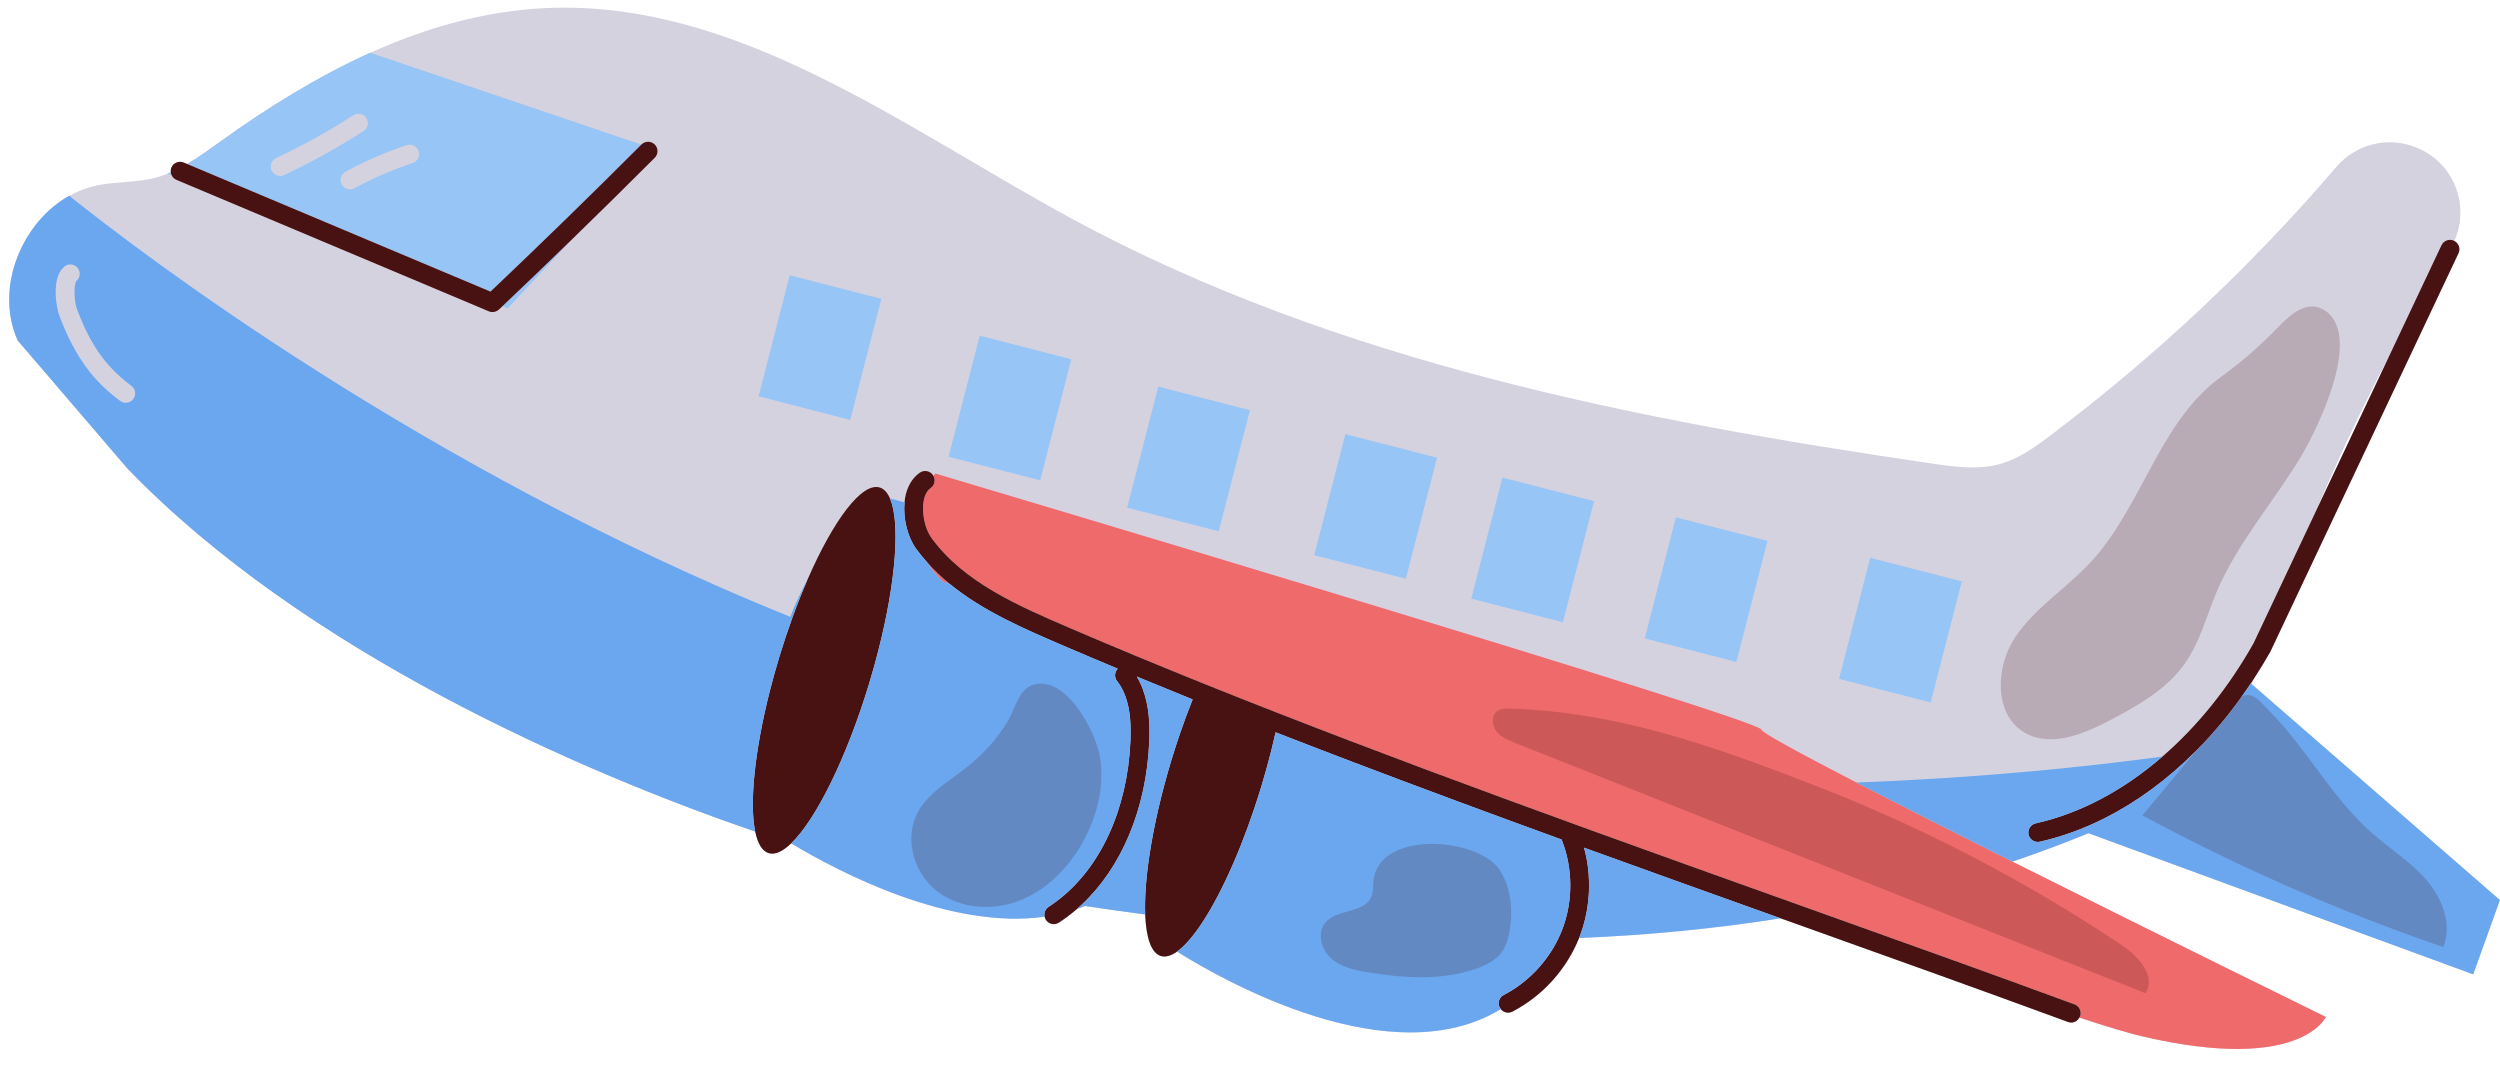
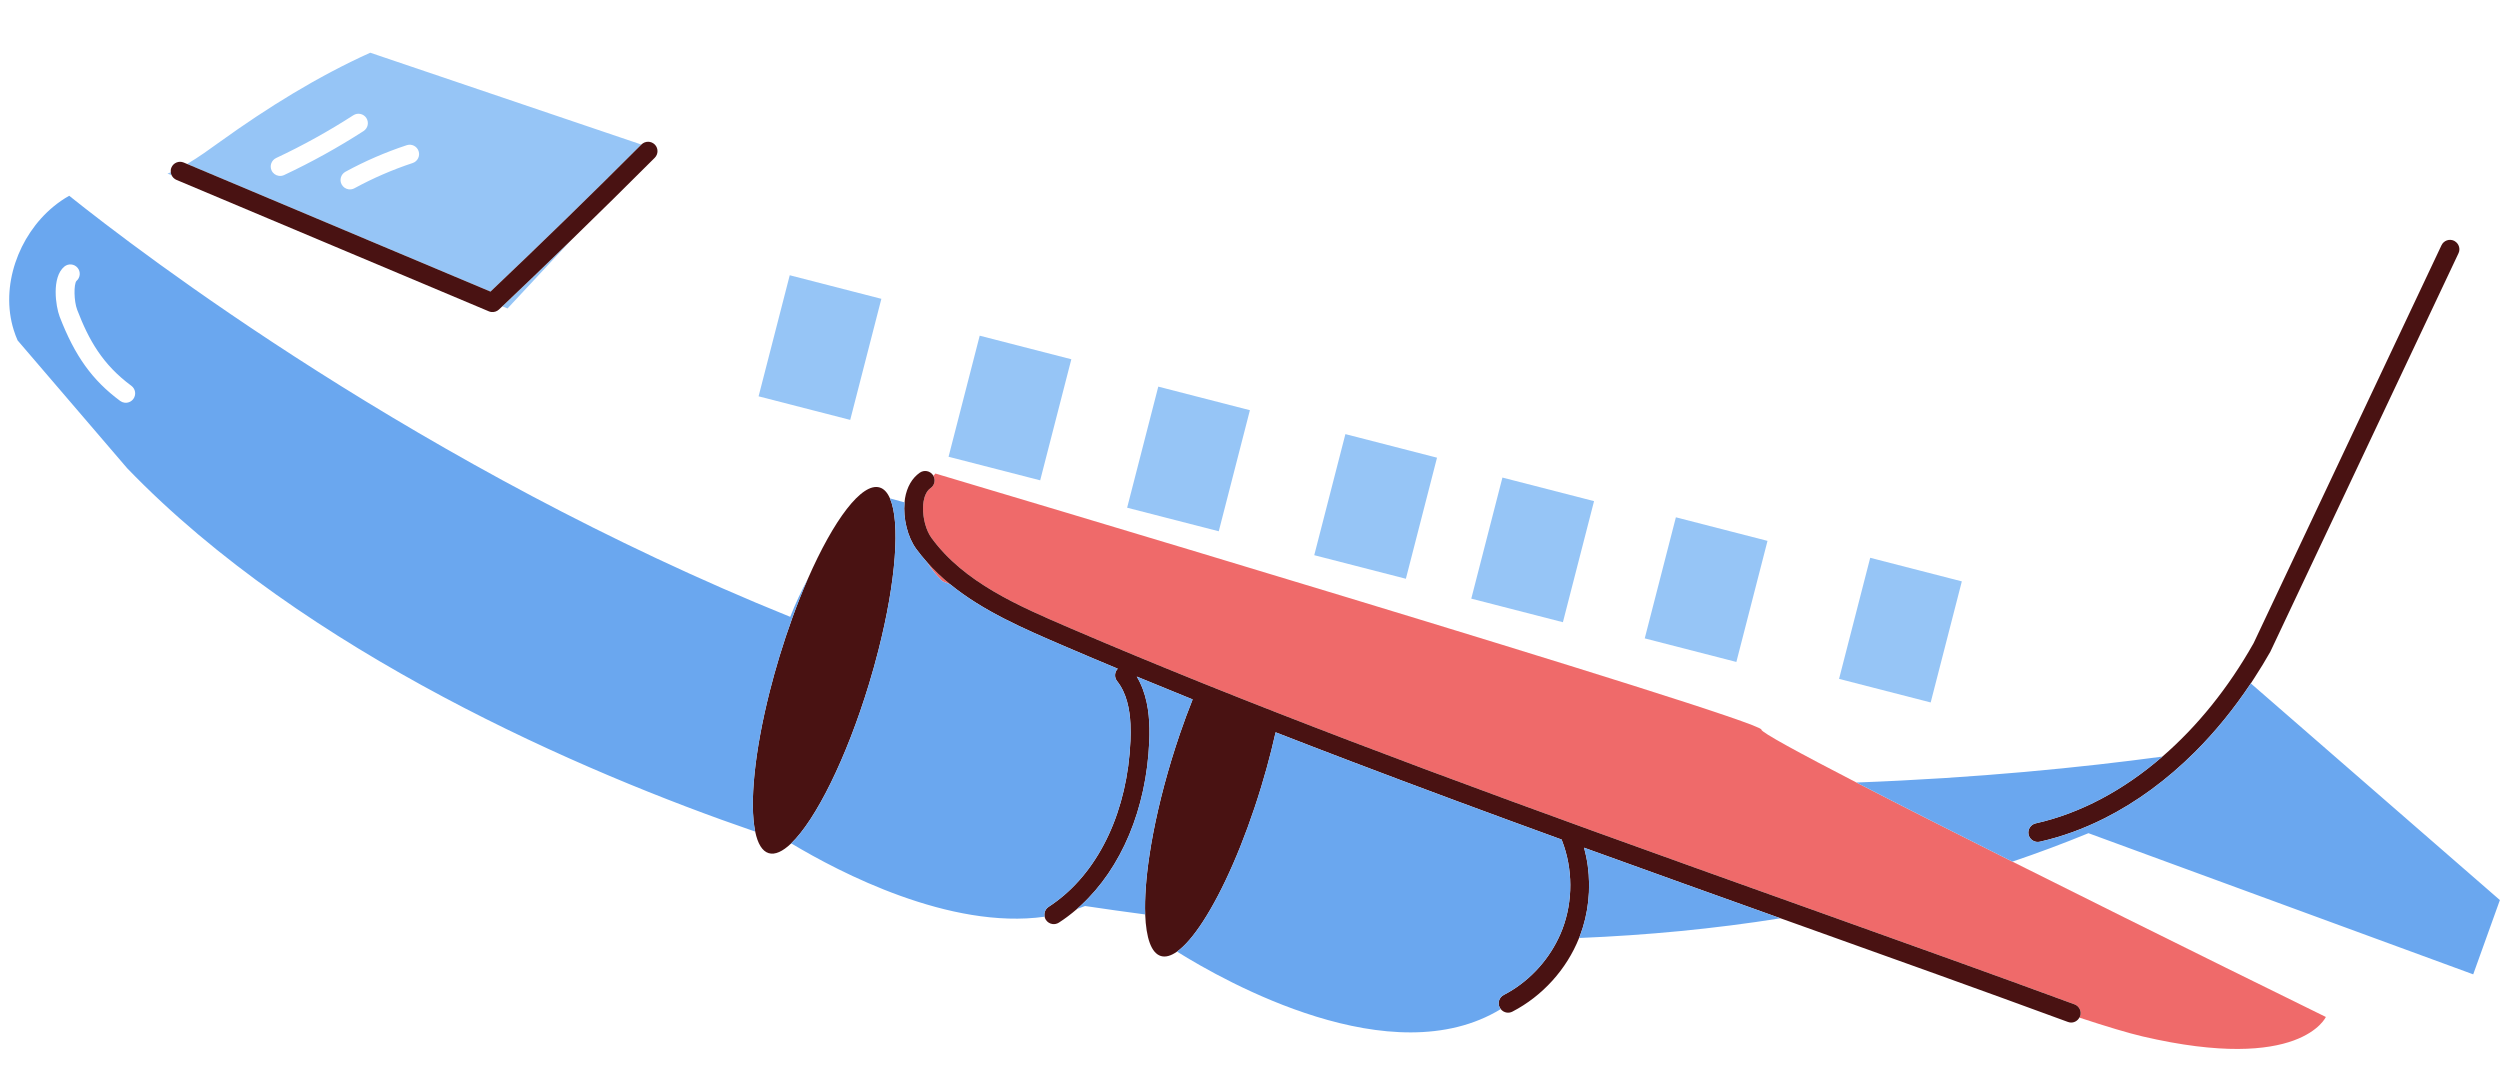
<svg xmlns="http://www.w3.org/2000/svg" height="210.6" preserveAspectRatio="xMidYMid meet" version="1.0" viewBox="-1.8 -1.5 489.6 210.6" width="489.6" zoomAndPan="magnify">
  <g>
    <g id="change1_1">
-       <path d="M482.554,189.316l5.225-14.546l-48.561-42.245l-0.021-0.019 c0.154-0.386,0.303-0.774,0.453-1.162c0.025-0.038,0.05-0.076,0.074-0.115c1.067-1.652,2.11-3.337,3.096-5.089 l36.855-78.042c0.401-0.848,0.09-1.843-0.686-2.333c-0.043-0.028-0.086-0.056-0.133-0.08 c3.09-6.934-0.032-15.246-7.272-18.221c-0.083-0.034-0.166-0.068-0.248-0.101 c-5.479-2.221-11.741-0.672-15.586,3.819c-0.013,0.015-0.026,0.03-0.039,0.045 c-2.02,2.358-4.072,4.689-6.154,6.993c-0.12,0.133-0.24,0.265-0.361,0.398c-2.054,2.267-4.136,4.509-6.248,6.722 c-0.107,0.112-0.216,0.223-0.323,0.336c-4.261,4.452-8.636,8.793-13.123,13.016 c-0.167,0.157-0.332,0.316-0.498,0.473c-2.087,1.957-4.202,3.885-6.336,5.791c-0.362,0.323-0.722,0.647-1.085,0.969 c-2.047,1.813-4.114,3.602-6.202,5.367c-0.448,0.379-0.898,0.755-1.347,1.131 c-2.066,1.729-4.147,3.438-6.252,5.12c-0.451,0.36-0.906,0.715-1.359,1.073 c-2.011,1.59-4.035,3.162-6.08,4.708c-0.21,0.159-0.414,0.325-0.624,0.483c-2.979,2.242-6.075,4.479-9.658,5.512 c-4.345,1.253-8.983,0.624-13.458-0.032C318.634,80.802,259.98,69.337,208.432,41.5 C175.349,23.635,142.827-1.533,105.263,0.073c-12.005,0.514-23.555,3.819-34.525,8.759l-0.026-0.009 C60.387,13.481,50.577,19.585,41.391,26.187c-2.13,1.531-4.281,3.102-6.545,4.425l-0.665-0.28 c-0.949-0.396-2.018,0.049-2.411,0.983c-0.127,0.302-0.159,0.618-0.124,0.923 c-0.213,0.091-0.429,0.175-0.644,0.26l0.028,0.011c-0.806,0.32-1.624,0.609-2.472,0.824 c-3.669,0.93-7.539,0.708-11.251,1.452c-1.967,0.395-3.822,1.108-5.539,2.065 c-0.005-0.004-0.011-0.009-0.016-0.013c-1.095,0.615-2.131,1.333-3.102,2.135 C1.791,44.641-1.774,54.581,0.881,63.112c0.216,0.693,0.466,1.378,0.766,2.05l0.889,1.037l20.575,24.005 c34.783,36.079,89.168,59.546,122.989,71.157c0.487,2.339,1.359,3.832,2.638,4.221 c1.239,0.376,2.737-0.318,4.379-1.882c0.064,0.021,0.129,0.042,0.193,0.062 c9.31,5.575,30.92,16.864,49.464,14.271c0.045,0.21,0.122,0.415,0.245,0.606 c0.299,0.462,0.772,0.747,1.278,0.822c0.427,0.064,0.876-0.022,1.27-0.273c1.232-0.794,2.407-1.686,3.529-2.656 c0.538-0.186,1.071-0.386,1.599-0.602c3.919,0.587,7.847,1.135,11.779,1.657 c0.173,4.586,1.179,7.565,3.071,8.14c0.925,0.281,1.995-0.036,3.161-0.864 c9.568,5.979,42.084,24.25,63.404,11.262c0.295,0.372,0.709,0.613,1.162,0.68c0.37,0.055,0.76,0,1.115-0.187 c5.879-3.04,10.613-8.279,13.062-14.422c13.266-0.537,26.436-1.789,39.447-3.857 c1.041,0.372,2.085,0.746,3.124,1.117c18.715,6.691,36.395,13.015,53.18,19.19 c0.12,0.047,0.243,0.076,0.368,0.095c0.753,0.112,1.486-0.275,1.856-0.95c5.377,1.768,9.617,3.04,12.425,3.694 c30.942,7.208,35.847-3.823,35.847-3.823s-31.867-15.628-61.382-30.419c5.005-1.698,9.973-3.543,14.893-5.571 L482.554,189.316z M466.081,68.263l-0.258,0.547l-13.489,28.567l-0.307,0.65 C456.267,87.905,460.96,77.971,466.081,68.263z" fill="#D5D2E0" />
-     </g>
+       </g>
    <g id="change2_1">
      <path d="M70.712,8.823C60.387,13.481,50.577,19.585,41.391,26.187c-2.13,1.531-4.281,3.102-6.545,4.425 l0.015,0.006l59.397,24.993c9.942-9.437,19.88-19.121,29.553-28.801L70.737,8.832L70.712,8.823z M52.79,32.936 c-0.587-0.087-1.125-0.458-1.398-1.04c-0.431-0.918-0.035-2.016,0.887-2.45 c5.194-2.436,10.284-5.253,15.125-8.377c0.86-0.549,1.994-0.304,2.547,0.549c0.549,0.856,0.304,1.994-0.549,2.547 c-4.982,3.212-10.218,6.11-15.561,8.618C53.502,32.94,53.139,32.988,52.79,32.936z M77.859,26.934 c0.959-0.316,2.003,0.199,2.324,1.17c0.319,0.963-0.203,2.006-1.17,2.324 c-3.93,1.3-7.766,2.962-11.401,4.942c-0.364,0.197-0.766,0.261-1.15,0.204 c-0.551-0.082-1.059-0.412-1.347-0.942c-0.486-0.89-0.156-2.008,0.738-2.497 C69.677,30.049,73.718,28.3,77.859,26.934z M31.647,32.26c0.025,0.195,0.08,0.383,0.164,0.559l-0.781-0.31 l-0.028-0.011c0.215-0.085,0.431-0.169,0.644-0.26C31.646,32.246,31.646,32.253,31.647,32.26z M96.562,58.499 c4.522-4.291,9.041-8.633,13.537-13.004L97.595,58.909L96.562,58.499z M152.862,52.406l17.944,4.616l-6.1,23.712 l-17.944-4.617L152.862,52.406z M190.066,64.24l17.944,4.616l-6.1,23.712l-17.944-4.617L190.066,64.24z M225.038,74.217l17.944,4.617l-6.1,23.712l-17.944-4.616L225.038,74.217z M261.682,83.517l17.944,4.617 l-6.1,23.712l-17.944-4.617L261.682,83.517z M292.435,92.025l17.944,4.617l-6.1,23.712l-17.944-4.616 L292.435,92.025z M326.406,99.808l17.944,4.617l-6.1,23.712l-17.944-4.617L326.406,99.808z M364.461,107.74 l17.944,4.617l-6.1,23.712l-17.944-4.616L364.461,107.74z" fill="#96C5F6" />
    </g>
    <g id="change3_1">
      <path d="M392.312,167.242c29.515,14.791,61.382,30.419,61.382,30.419s-4.905,11.031-35.847,3.823 c-2.808-0.654-7.048-1.926-12.425-3.694c0.044-0.081,0.105-0.148,0.138-0.237c0.352-0.951-0.138-2.013-1.093-2.362 c-15.888-5.85-32.583-11.828-50.188-18.122c-1.008-0.36-2.008-0.718-3.022-1.08 c-13.584-4.857-27.294-9.761-40.946-14.709c-11.016-3.993-21.993-8.014-32.83-12.065 c-9.708-3.629-19.295-7.283-28.707-10.959c-4.788-1.87-9.534-3.745-14.217-5.627 c-0.457-0.184-0.915-0.367-1.371-0.551c-0.362-0.146-0.717-0.292-1.078-0.438 c-7.993-3.229-15.824-6.474-23.425-9.738l-0.755-0.323c-10.287-4.418-20.92-8.982-27.306-17.733 c-1.062-1.45-1.692-3.812-1.654-5.901c0.008-0.421,0.033-0.835,0.098-1.223 c0.147-0.866,0.5-2.023,1.376-2.632c0.782-0.544,1.004-1.581,0.553-2.397c0.133-0.152,0.255-0.304,0.396-0.456 c0,0,162.044,48.238,161.76,50.156c-0.074,0.501,7.458,4.592,18.612,10.356 C370.387,156.206,381.179,161.663,392.312,167.242z M179.705,108.553c1.496,2.368,3.119,3.803,3.119,3.803 s0.516,0.207,1.484,0.595C182.667,111.614,181.125,110.156,179.705,108.553z" fill="#EF6A6A" />
    </g>
    <g id="change4_1">
      <path d="M172.488,96.103c2.042,4.672,1.199,16.197-2.269,29.785c-0.546,2.141-1.154,4.33-1.83,6.554 c-4.461,14.687-10.461,26.643-15.24,31.223c-0.011,0.011-0.023,0.023-0.034,0.033 c-1.643,1.564-3.14,2.259-4.379,1.882c-1.279-0.389-2.151-1.882-2.638-4.221 c-1.144-5.498-0.137-15.708,2.853-27.494c0.559-2.205,1.185-4.462,1.881-6.756 c0.804-2.646,1.658-5.199,2.546-7.64c0.975-2.682,1.99-5.229,3.025-7.596 c5.065-11.584,10.596-18.961,14.083-17.902C171.329,94.226,171.992,94.966,172.488,96.103z M404.467,195.192 c-15.888-5.85-32.583-11.828-50.188-18.122c-1.008-0.36-2.008-0.718-3.022-1.08 c-13.584-4.857-27.294-9.761-40.946-14.709c-11.016-3.993-21.993-8.014-32.83-12.065 c-9.708-3.629-19.295-7.283-28.707-10.959c-4.788-1.87-9.534-3.745-14.217-5.627 c-0.457-0.184-0.915-0.367-1.371-0.551c-0.362-0.146-0.717-0.292-1.078-0.438 c-7.993-3.229-15.824-6.474-23.425-9.738l-0.755-0.323c-10.287-4.418-20.92-8.982-27.306-17.733 c-1.062-1.45-1.692-3.812-1.654-5.901c0.008-0.421,0.033-0.835,0.098-1.223 c0.147-0.866,0.5-2.023,1.376-2.632c0.782-0.544,1.004-1.581,0.553-2.397c-0.031-0.056-0.056-0.113-0.093-0.167 c-0.585-0.836-1.729-1.039-2.564-0.461c-1.524,1.06-2.529,2.806-2.906,5.047c-0.042,0.252-0.06,0.514-0.085,0.774 c-0.306,3.141,0.586,6.788,2.297,9.131c0.649,0.889,1.346,1.725,2.063,2.535c1.419,1.603,2.961,3.061,4.604,4.398 c6.451,5.25,14.398,8.676,22.161,12.011l0.755,0.323c3.248,1.395,6.548,2.785,9.872,4.173 c-0.638,0.655-0.712,1.692-0.131,2.425c1.882,2.368,2.481,5.546,2.621,8.413c0.056,1.156,0.04,2.263,0,3.243 c-0.562,13.54-5.965,25.161-14.549,31.521c-0.483,0.358-0.971,0.708-1.473,1.031 c-0.662,0.427-0.953,1.211-0.794,1.941c0.045,0.21,0.122,0.415,0.245,0.606c0.299,0.462,0.772,0.747,1.278,0.822 c0.427,0.064,0.876-0.022,1.27-0.273c1.232-0.794,2.407-1.686,3.529-2.656c0.271-0.234,0.533-0.481,0.797-0.725 c7.915-7.299,12.827-18.887,13.376-32.114c0.033-0.8,0.051-1.674,0.034-2.591 c-0.06-3.19-0.568-6.926-2.48-10.1c3.614,1.495,7.255,2.986,10.944,4.473 c-0.868,2.165-1.714,4.447-2.525,6.823c-0.551,1.613-1.086,3.265-1.6,4.957 c-2.045,6.734-3.502,13.17-4.343,18.791c-0.665,4.446-0.943,8.375-0.824,11.541 c0.173,4.586,1.179,7.565,3.071,8.14c0.925,0.281,1.995-0.036,3.161-0.864c1.554-1.103,3.279-3.122,5.066-5.866 c3.9-5.989,8.092-15.435,11.425-26.409c0.744-2.45,1.41-4.861,1.997-7.208 c0.293-1.173,0.567-2.329,0.821-3.467c4.824,1.882,9.696,3.757,14.604,5.626 c13.594,5.177,27.466,10.307,41.434,15.388c0.018,0.073,0.033,0.147,0.06,0.219 c2.13,5.49,2.157,11.791,0.079,17.289c-0.242,0.642-0.519,1.27-0.818,1.888c-2.258,4.684-6.06,8.639-10.677,11.027 c-0.905,0.465-1.26,1.576-0.79,2.478c0.056,0.109,0.128,0.204,0.202,0.297 c0.295,0.372,0.709,0.613,1.162,0.68c0.37,0.055,0.76,0,1.115-0.187c5.879-3.04,10.613-8.279,13.062-14.422 c0.061-0.153,0.127-0.304,0.185-0.458c1.638-4.327,2.14-9.085,1.514-13.681c-0.163-1.196-0.406-2.38-0.722-3.544 c0.442,0.16,0.883,0.321,1.325,0.481c12.384,4.486,24.808,8.935,37.144,13.345 c1.041,0.372,2.085,0.746,3.124,1.117c18.715,6.691,36.395,13.015,53.18,19.19 c0.12,0.047,0.243,0.076,0.368,0.095c0.753,0.112,1.486-0.275,1.856-0.95c0.044-0.081,0.105-0.148,0.138-0.237 C405.912,196.602,405.423,195.541,404.467,195.192z M478.988,45.765c-0.043-0.028-0.086-0.056-0.133-0.08 c-0.021-0.011-0.039-0.026-0.061-0.037c-0.917-0.431-2.016-0.038-2.45,0.88l-10.263,21.735l-0.258,0.547 l-13.489,28.567l-0.307,0.65l-12.477,26.424c-4.971,8.83-11.071,16.337-17.86,22.217 c-7.596,6.578-16.058,11.115-24.818,13.081c-0.993,0.223-1.616,1.21-1.396,2.2 c0.173,0.767,0.798,1.311,1.527,1.419c0.217,0.032,0.447,0.026,0.673-0.024c4.319-0.97,8.564-2.522,12.68-4.593 c6.282-3.161,12.254-7.546,17.703-12.98c3.955-3.945,7.626-8.45,10.944-13.434 c0.218-0.328,0.431-0.662,0.646-0.993c0.025-0.038,0.05-0.076,0.074-0.115c1.067-1.652,2.11-3.337,3.096-5.089 l36.855-78.042C480.075,47.251,479.764,46.256,478.988,45.765z M123.823,26.797 c-0.004,0.004-0.008,0.008-0.013,0.013c-9.673,9.68-19.611,19.364-29.553,28.801l-59.397-24.993l-0.015-0.006 l-0.665-0.28c-0.949-0.396-2.018,0.049-2.411,0.983c-0.127,0.302-0.159,0.618-0.124,0.923 c0.001,0.007,0.001,0.015,0.002,0.022c0.025,0.195,0.08,0.383,0.164,0.559c0.187,0.394,0.508,0.725,0.942,0.907 l61.186,25.746c0.144,0.061,0.294,0.102,0.443,0.124c0.551,0.082,1.123-0.091,1.537-0.484 c0.214-0.203,0.428-0.41,0.643-0.613c4.522-4.291,9.041-8.633,13.537-13.004 c5.494-5.339,10.952-10.716,16.326-16.094c0.721-0.718,0.72-1.885,0.001-2.603 C125.707,26.085,124.544,26.083,123.823,26.797z" fill="#491212" />
    </g>
    <g id="change5_1">
      <path d="M1.647,65.162l0.889,1.037l20.575,24.005c34.783,36.079,89.168,59.546,122.989,71.157 c-1.144-5.498-0.137-15.708,2.853-27.494c0.559-2.205,1.185-4.462,1.881-6.756 c0.804-2.646,1.658-5.199,2.546-7.64c0.975-2.682,1.99-5.229,3.025-7.596c-1.215,2.248-2.384,4.726-3.445,7.428 C80.769,90.126,25.393,47.752,11.768,36.851c-0.005-0.004-0.011-0.009-0.016-0.013 c-1.095,0.615-2.131,1.333-3.102,2.135C1.791,44.641-1.774,54.581,0.881,63.112 C1.097,63.805,1.347,64.49,1.647,65.162z M13.394,50.95c0.645,0.776,0.543,1.927-0.227,2.58 c-0.519,0.606-0.519,3.908,0.156,5.658c2.266,5.892,4.937,10.677,10.604,14.867 c0.816,0.605,0.99,1.758,0.385,2.577c-0.419,0.567-1.1,0.822-1.751,0.725c-0.292-0.043-0.574-0.154-0.826-0.341 c-5.461-4.04-8.892-8.821-11.851-16.507c-0.773-2.016-1.612-7.703,0.918-9.803 C11.588,50.064,12.747,50.167,13.394,50.95z M307.633,181.738c1.638-4.327,2.14-9.085,1.514-13.681 c-0.163-1.196-0.406-2.38-0.722-3.544c0.442,0.16,0.883,0.321,1.325,0.481 c12.384,4.486,24.808,8.935,37.144,13.345c-13.011,2.068-26.181,3.32-39.447,3.857 C307.509,182.043,307.575,181.892,307.633,181.738z M177.642,106.017c0.649,0.889,1.346,1.725,2.063,2.535 c1.496,2.368,3.119,3.803,3.119,3.803s0.516,0.207,1.484,0.595c6.451,5.25,14.398,8.676,22.161,12.011l0.755,0.323 c3.248,1.395,6.548,2.785,9.872,4.173c-0.638,0.655-0.712,1.692-0.131,2.425c1.882,2.368,2.481,5.546,2.621,8.413 c0.056,1.156,0.04,2.263,0,3.243c-0.562,13.54-5.965,25.161-14.549,31.521 c-0.483,0.358-0.971,0.708-1.473,1.031c-0.662,0.427-0.953,1.211-0.794,1.941 c-18.544,2.593-40.154-8.697-49.464-14.271c-0.064-0.021-0.128-0.041-0.193-0.062 c0.011-0.011,0.023-0.023,0.034-0.033c4.779-4.581,10.779-16.537,15.24-31.223 c0.675-2.224,1.283-4.413,1.83-6.554c3.467-13.588,4.311-25.113,2.269-29.785 c0.818,0.217,1.776,0.478,2.857,0.783C175.04,100.027,175.932,103.674,177.642,106.017z M223.296,166.047 c-0.665,4.446-0.943,8.375-0.824,11.541c-3.932-0.522-7.86-1.071-11.779-1.657 c-0.528,0.216-1.061,0.416-1.599,0.602c0.271-0.234,0.533-0.481,0.797-0.725 c7.915-7.299,12.827-18.887,13.376-32.114c0.033-0.8,0.051-1.674,0.034-2.591 c-0.06-3.19-0.568-6.926-2.48-10.1c3.614,1.495,7.255,2.986,10.944,4.473 c-0.868,2.165-1.714,4.447-2.525,6.823c-0.551,1.613-1.086,3.265-1.6,4.957 C225.594,153.989,224.138,160.425,223.296,166.047z M248.013,141.913c4.824,1.882,9.696,3.757,14.604,5.626 c13.594,5.177,27.466,10.307,41.434,15.388c0.018,0.073,0.033,0.147,0.06,0.219 c2.13,5.49,2.157,11.791,0.079,17.289c-0.242,0.642-0.519,1.27-0.818,1.888c-2.258,4.684-6.06,8.639-10.677,11.027 c-0.905,0.465-1.26,1.576-0.79,2.478c0.056,0.109,0.128,0.204,0.202,0.297 c-21.321,12.987-53.836-5.284-63.404-11.262c1.554-1.103,3.279-3.122,5.066-5.866 c3.9-5.989,8.092-15.435,11.425-26.409c0.744-2.45,1.41-4.861,1.997-7.208 C247.486,144.207,247.76,143.05,248.013,141.913z M439.217,132.525l48.561,42.245l-5.225,14.546l-75.349-27.645 c-4.92,2.028-9.888,3.873-14.893,5.571c-11.133-5.579-21.925-11.037-30.552-15.494 c23.709-0.878,44.129-2.95,59.93-5.079c-7.596,6.578-16.058,11.115-24.818,13.081 c-0.993,0.223-1.616,1.21-1.396,2.2c0.173,0.767,0.798,1.311,1.527,1.419c0.217,0.032,0.447,0.026,0.673-0.024 c4.319-0.97,8.564-2.522,12.68-4.593c6.282-3.161,12.254-7.546,17.703-12.98 c3.955-3.945,7.626-8.45,10.944-13.434l0.194,0.168L439.217,132.525z" fill="#6AA7EF" />
    </g>
    <g id="change4_2">
-       <path d="M353.22,152.167c21.238,8.209,41.572,18.763,60.498,31.422 c3.257,2.179,6.869,6.192,4.641,9.416c-41.14-16.334-82.279-32.668-123.419-49.002 c-1.375-0.546-2.818-1.142-3.717-2.316c-0.899-1.174-0.973-3.115,0.242-3.959 c0.711-0.494,1.643-0.491,2.509-0.463C315.223,137.97,333.646,144.601,353.22,152.167z M453.505,59.306 c-3.509-2.304-6.915,0.952-9.152,3.258c-3.723,3.836-6.948,6.631-11.333,9.846 c-11.993,8.794-15.332,25.376-25.458,36.267c-4.75,5.109-10.951,8.907-14.785,14.736 c-3.834,5.829-4.094,15.067,1.938,18.572c5.086,2.955,11.479,0.312,16.686-2.424 c5.45-2.864,11.04-5.992,14.609-11.008c3.017-4.241,4.301-9.432,6.335-14.222 c4.039-9.508,11.034-17.411,16.377-26.253C451.906,82.81,461.098,64.292,453.505,59.306z M195.627,139.632 c1.333-2.23,2.072-6.166,4.89-7.021c6.518-1.977,12.284,9.275,13.085,14.051 c0.975,5.813-0.562,11.864-3.481,16.984c-2.807,4.924-7.021,9.201-12.306,11.249 c-5.284,2.048-11.677,1.592-16.145-1.894s-6.425-10.159-3.84-15.203c1.808-3.528,5.332-5.771,8.519-8.128 C190.124,146.882,193.22,143.659,195.627,139.632z M291.996,169.035c2.191,3.527,2.558,7.958,1.798,12.04 c-0.235,1.263-0.582,2.532-1.288,3.606c-1.19,1.812-3.251,2.854-5.301,3.559 c-6.711,2.311-14.056,1.839-21.059,0.687c-2.583-0.425-5.285-1.002-7.248-2.735s-2.817-4.992-1.138-7.001 c2.268-2.715,7.593-1.79,8.994-5.039c0.491-1.139,0.283-2.449,0.494-3.672 C268.877,161.033,287.95,162.521,291.996,169.035z M430.653,142.687c1.622-1.953,4.198-6.727,6.433-7.756 c2.36-1.088,3.644,0.899,5.55,2.819c7.342,7.395,12.199,16.931,20.049,23.865 c3.55,3.136,7.655,5.677,10.746,9.266c3.091,3.589,5.046,8.712,3.261,13.099 c-20.295-6.979-40.021-15.614-58.915-25.792C422.069,153.021,426.361,147.854,430.653,142.687z" fill="#491212" opacity=".2" />
-     </g>
+       </g>
  </g>
</svg>